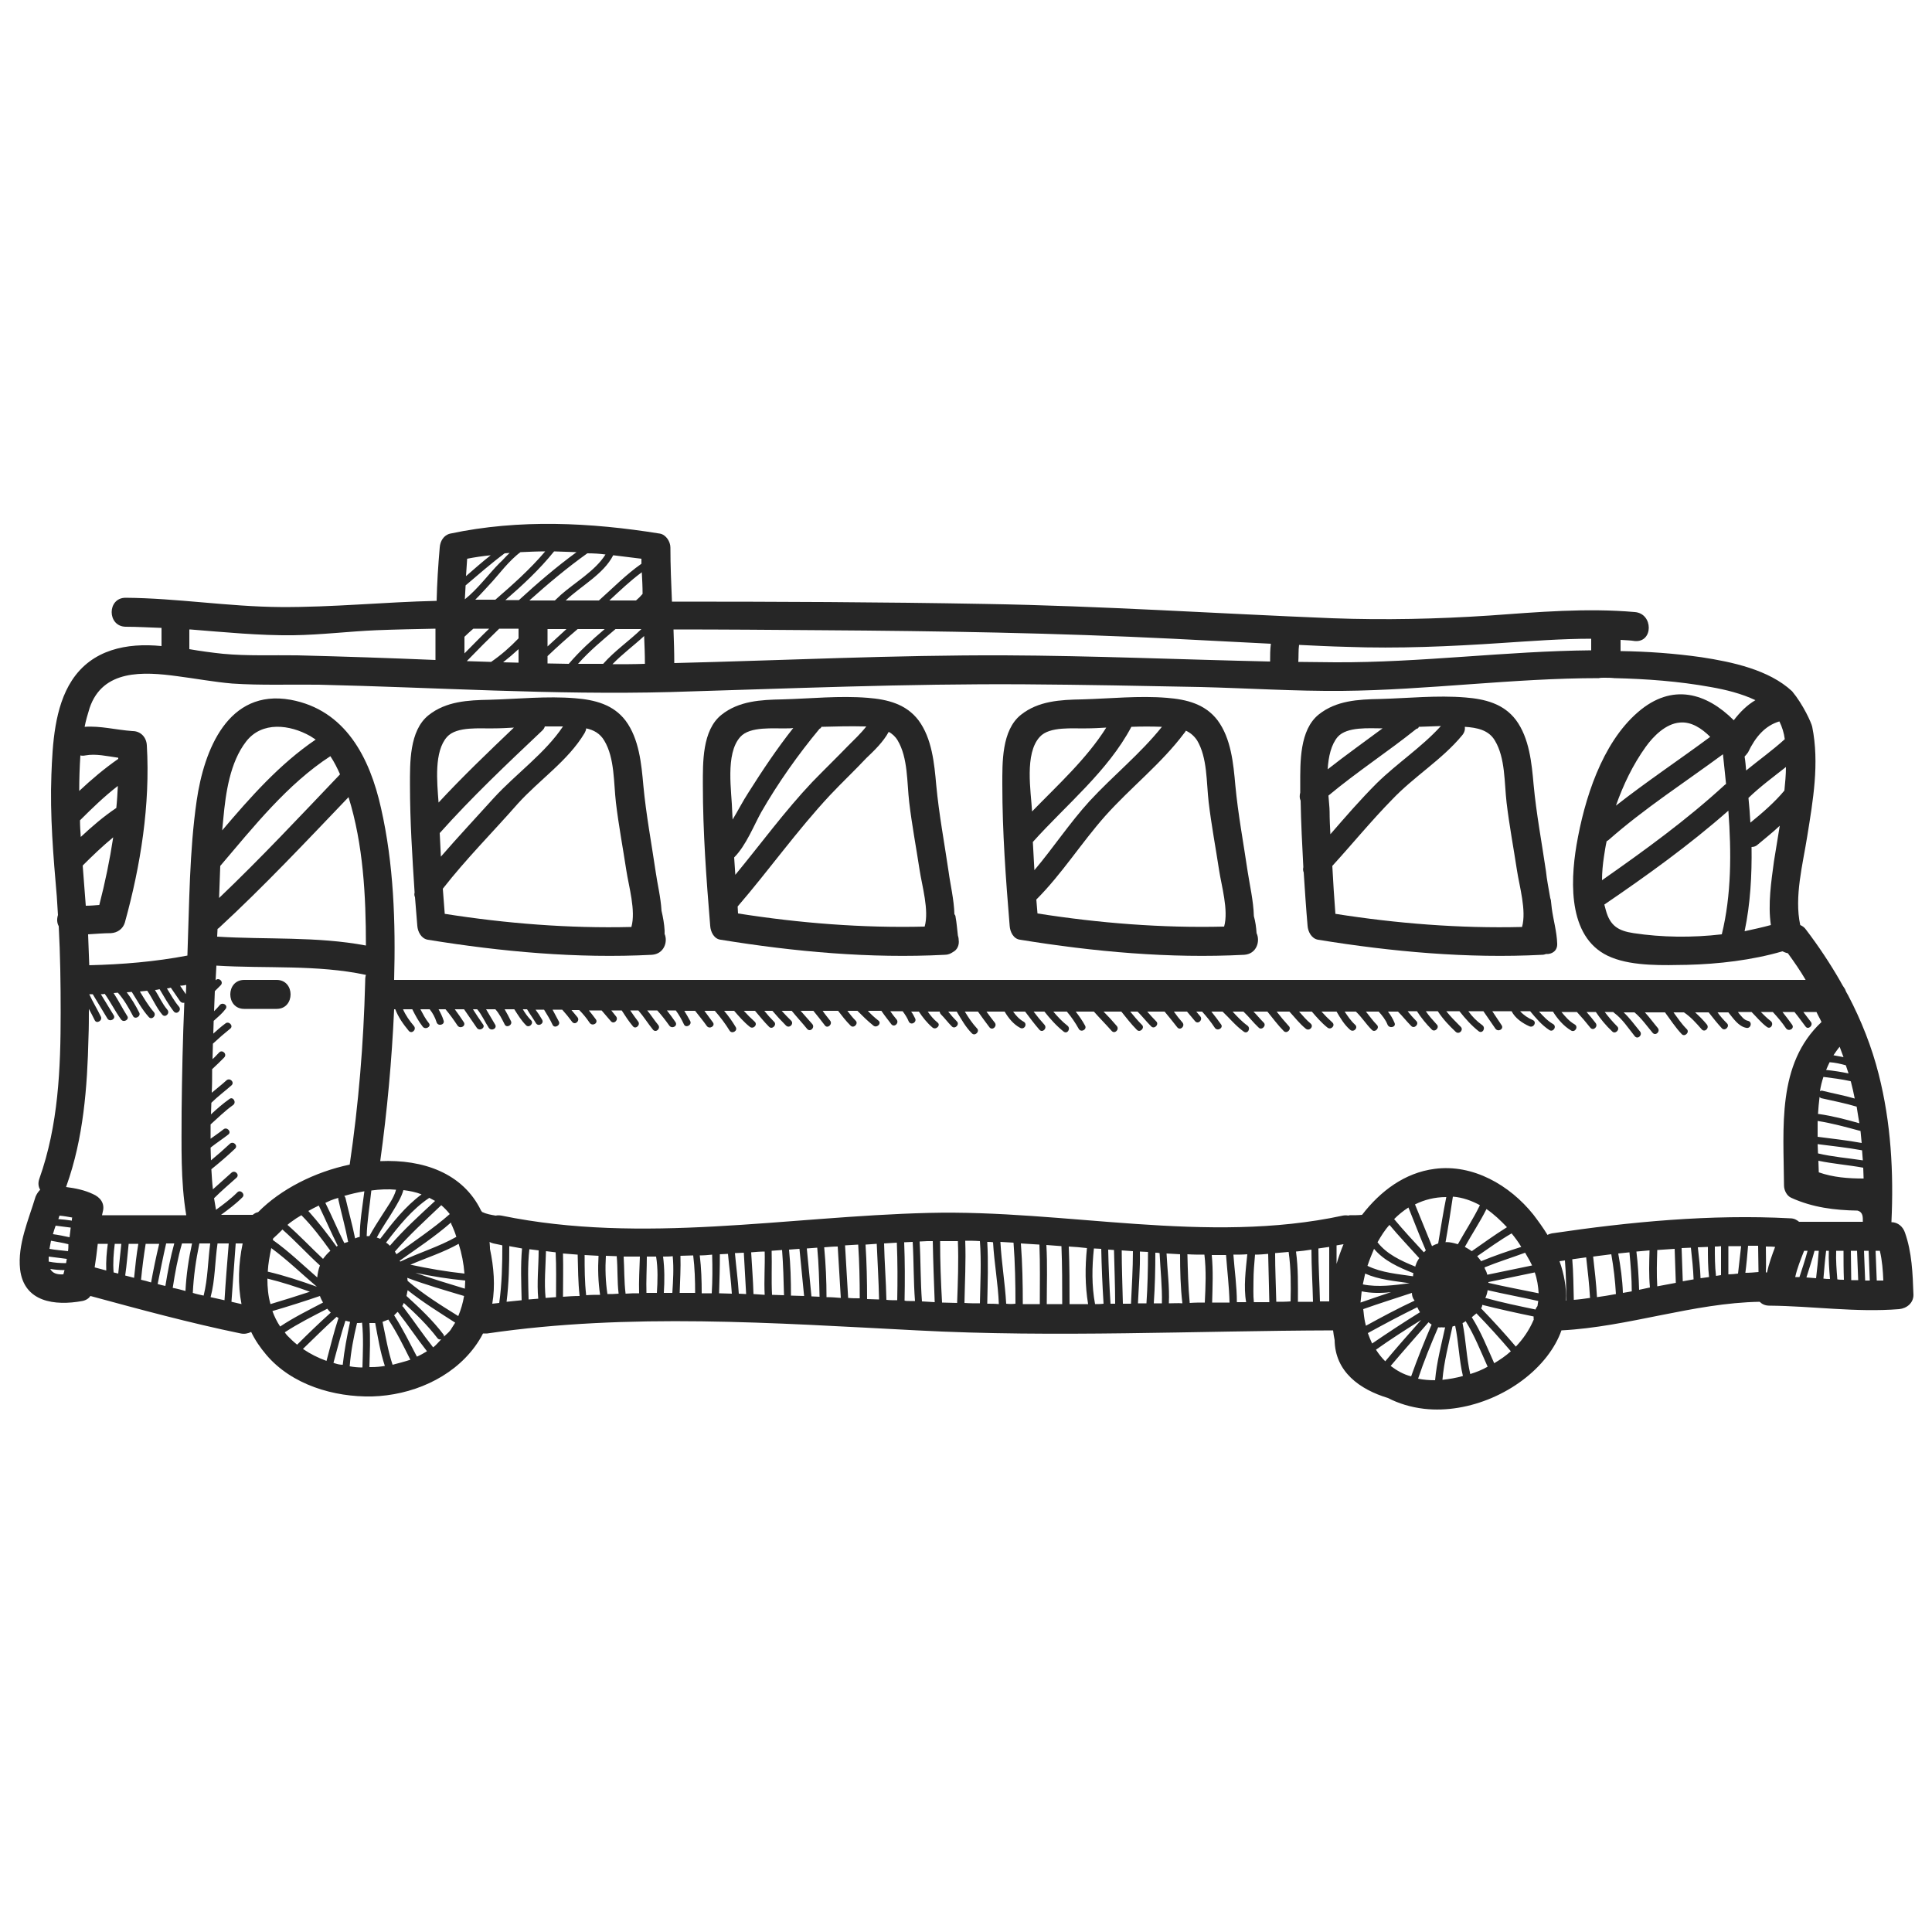
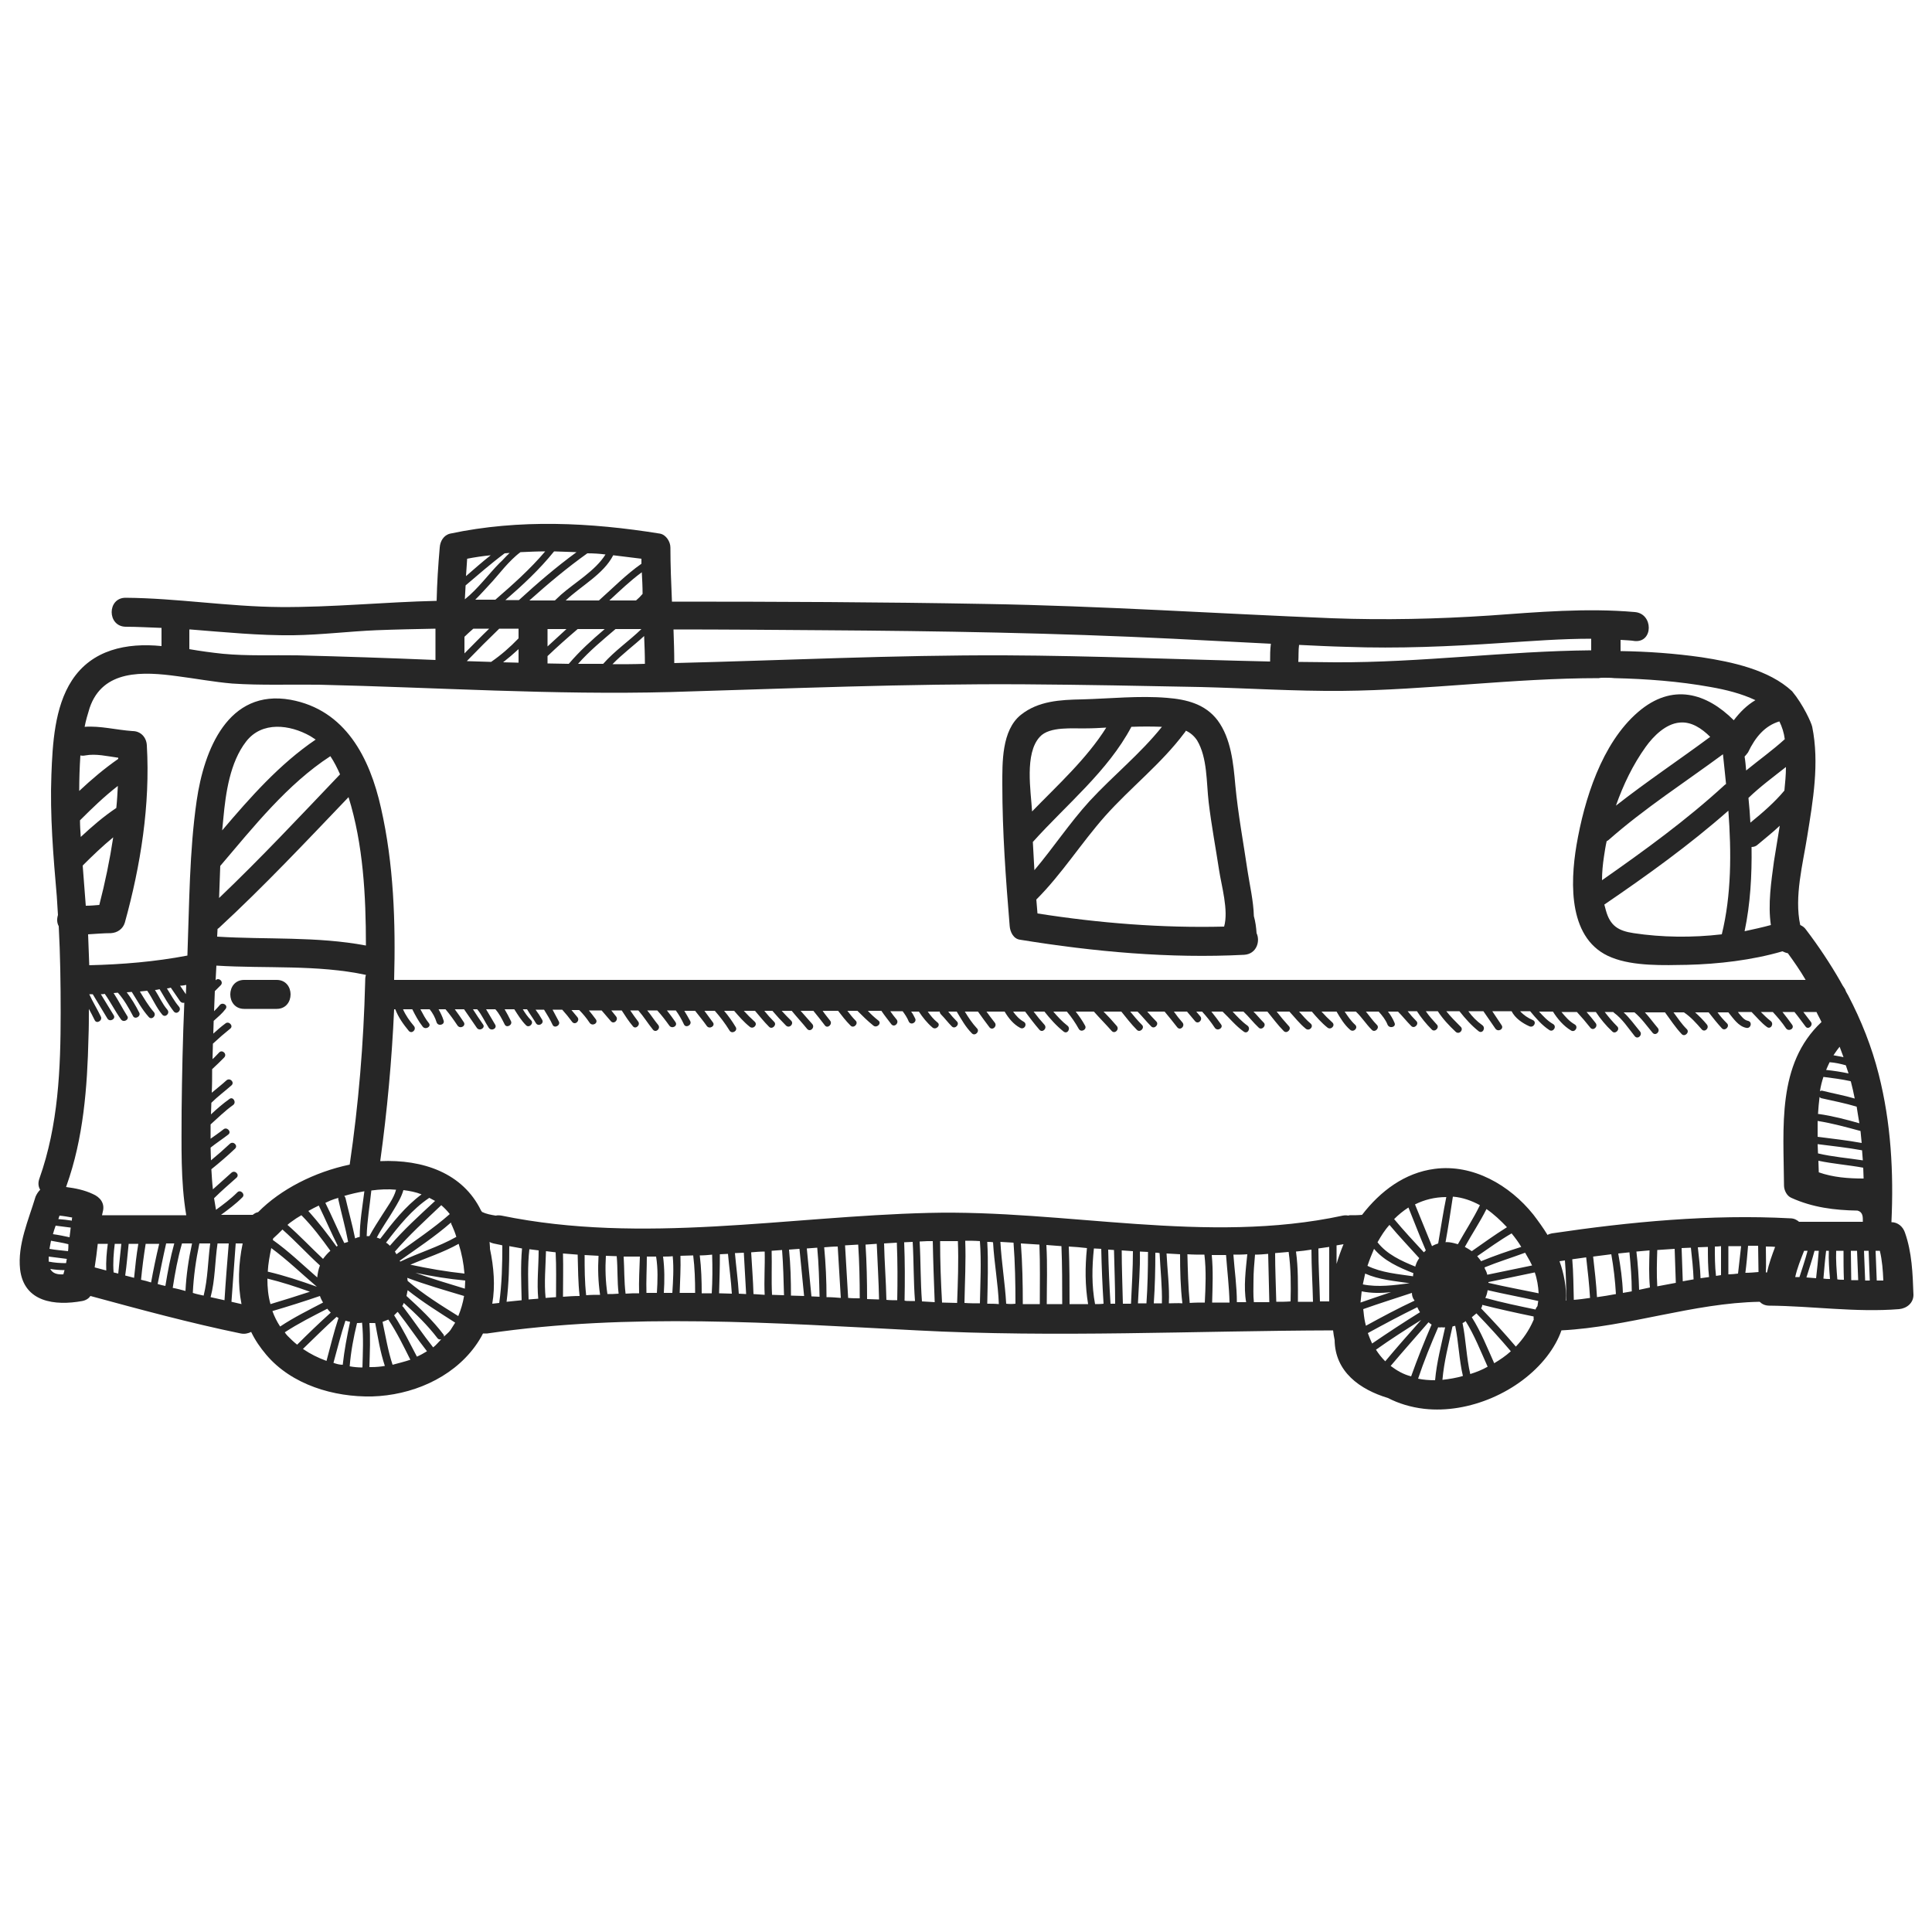
<svg xmlns="http://www.w3.org/2000/svg" version="1.1" id="Livello_1" x="0px" y="0px" viewBox="0 0 50 50" style="enable-background:new 0 0 50 50;" xml:space="preserve">
  <style type="text/css">
	.st0{fill:#262626;}
</style>
  <g>
    <path class="st0" d="M6.32,26.11h0.84c0.48,0,0.48-0.75,0-0.75H6.32C5.84,25.36,5.84,26.11,6.32,26.11z" />
    <path class="st0" d="M49.3,31.9c-0.05-0.15-0.18-0.27-0.35-0.27c0.06-1.29-0.01-2.57-0.33-3.83c-0.18-0.71-0.45-1.39-0.79-2.04   c-0.03-0.05-0.06-0.1-0.08-0.16c-0.04-0.06-0.08-0.12-0.11-0.18c0-0.01-0.01-0.01-0.01-0.02c-0.27-0.47-0.57-0.92-0.89-1.34   c-0.04-0.06-0.1-0.1-0.15-0.12c-0.16-0.73,0.07-1.59,0.18-2.29c0.15-0.93,0.32-1.9,0.13-2.84c-0.02-0.1-0.23-0.57-0.52-0.92   c-0.6-0.56-1.56-0.76-2.34-0.88c-0.7-0.1-1.4-0.15-2.1-0.16v-0.29c0.12,0.01,0.25,0.01,0.37,0.03c0.48,0.04,0.48-0.71,0-0.75   c-1.25-0.11-2.51,0-3.76,0.09c-1.36,0.09-2.71,0.12-4.07,0.07c-2.99-0.12-5.98-0.32-8.98-0.37c-2.7-0.05-5.41-0.06-8.11-0.06   c-0.02-0.47-0.04-0.94-0.04-1.4c0-0.15-0.11-0.33-0.27-0.36c-1.8-0.29-3.64-0.38-5.43,0c-0.17,0.04-0.26,0.2-0.27,0.36   c-0.04,0.46-0.07,0.92-0.08,1.38c-1.35,0.03-2.7,0.17-4.05,0.16c-1.34-0.01-2.67-0.23-4-0.24c-0.48,0-0.48,0.74,0,0.75   c0.31,0,0.62,0.02,0.93,0.03v0.47c-0.9-0.09-1.8,0.09-2.32,0.89c-0.45,0.69-0.5,1.65-0.53,2.44c-0.04,1.05,0.05,2.11,0.14,3.15   c0.01,0.16,0.02,0.32,0.03,0.48c-0.03,0.1-0.03,0.2,0.02,0.29c0.04,0.75,0.05,1.49,0.05,2.24c0,1.45-0.06,2.91-0.55,4.29   c-0.04,0.11-0.03,0.21,0.02,0.29c-0.05,0.05-0.09,0.11-0.12,0.18c-0.18,0.6-0.47,1.24-0.4,1.88c0.1,0.85,0.9,0.95,1.61,0.82   c0.1-0.02,0.17-0.07,0.21-0.13c1.29,0.35,2.58,0.7,3.89,0.97c0.1,0.02,0.19,0,0.27-0.04c0.1,0.21,0.23,0.4,0.39,0.59   c0.66,0.78,1.75,1.1,2.74,1.08c1.01-0.03,2.05-0.46,2.66-1.29c0.08-0.11,0.15-0.22,0.21-0.34c0.03,0,0.07,0,0.11,0   c3.68-0.54,7.42-0.27,11.12-0.08c3.59,0.19,7.18,0.01,10.77,0c0.01,0.08,0.02,0.16,0.04,0.25c0.01,0.82,0.65,1.28,1.38,1.5   c0.27,0.14,0.59,0.24,0.94,0.28c1.16,0.13,2.46-0.44,3.17-1.35c0.17-0.22,0.3-0.45,0.38-0.68c1.73-0.09,3.41-0.71,5.13-0.74   c0.06,0.06,0.14,0.1,0.25,0.1c1.12,0.01,2.24,0.18,3.36,0.09c0.2-0.02,0.37-0.16,0.37-0.37C49.5,32.95,49.48,32.41,49.3,31.9z    M48.21,30.03c-0.39-0.06-0.78-0.09-1.16-0.18c0-0.08-0.01-0.16-0.01-0.24c0.39,0.05,0.77,0.09,1.15,0.16   C48.2,29.86,48.2,29.95,48.21,30.03z M48.18,29.58c-0.38-0.07-0.76-0.11-1.14-0.16c0-0.14,0-0.28,0-0.41   c0.38,0.06,0.74,0.16,1.11,0.26C48.16,29.38,48.17,29.48,48.18,29.58z M48.12,29.07c-0.35-0.1-0.7-0.19-1.05-0.24   c-0.01,0-0.01,0-0.02,0c0.01-0.15,0.02-0.29,0.04-0.44c0.01,0.01,0.02,0.02,0.04,0.03c0.31,0.07,0.62,0.13,0.92,0.22   C48.07,28.79,48.1,28.93,48.12,29.07z M47.9,27.99c0.04,0.15,0.07,0.29,0.1,0.44c-0.27-0.08-0.55-0.13-0.83-0.2   c-0.03-0.01-0.05,0-0.07,0.01c0.02-0.13,0.05-0.25,0.09-0.37c0.24,0.03,0.47,0.06,0.7,0.11C47.9,27.99,47.9,27.99,47.9,27.99z    M47.61,27.09c0.03,0.09,0.07,0.18,0.1,0.27c-0.08-0.02-0.17-0.03-0.26-0.05C47.5,27.24,47.55,27.16,47.61,27.09z M47.77,27.57   c0.02,0.07,0.05,0.14,0.07,0.21c-0.19-0.04-0.39-0.07-0.58-0.09c0.03-0.07,0.06-0.14,0.09-0.2C47.49,27.5,47.63,27.53,47.77,27.57z    M45.83,23.94c-0.22,0.06-0.45,0.11-0.68,0.16c0.15-0.71,0.19-1.45,0.18-2.18c0.06,0,0.12-0.02,0.17-0.07   c0.19-0.16,0.38-0.31,0.56-0.48c-0.05,0.31-0.1,0.62-0.15,0.92C45.84,22.81,45.75,23.4,45.83,23.94z M45.3,21.29   c-0.01-0.21-0.03-0.43-0.05-0.64c0.3-0.29,0.64-0.54,0.97-0.8c0,0.2-0.02,0.41-0.04,0.61C45.93,20.76,45.62,21.03,45.3,21.29z    M46.05,18.67c0.07,0.14,0.12,0.3,0.14,0.46c-0.32,0.29-0.67,0.54-1,0.81c-0.01-0.12-0.02-0.24-0.04-0.36   c0.03-0.03,0.06-0.07,0.09-0.11C45.43,19.07,45.68,18.78,46.05,18.67z M33.62,16.69c0.41,0.02,0.81,0.04,1.22,0.05   c1.35,0.05,2.68-0.01,4.03-0.1c0.77-0.05,1.54-0.11,2.31-0.11v0.3c-2.2,0.02-4.41,0.32-6.62,0.31c-0.32,0-0.64-0.01-0.96-0.01   C33.61,17,33.6,16.82,33.62,16.69z M21.27,16.31c3.03,0.02,6.05,0.07,9.08,0.22c0.85,0.04,1.69,0.09,2.54,0.13   c-0.02,0.15-0.02,0.3-0.02,0.46c-2.29-0.05-4.58-0.15-6.87-0.16c-2.85-0.01-5.7,0.13-8.55,0.2c0-0.29-0.01-0.58-0.02-0.87   C18.7,16.29,19.99,16.3,21.27,16.31z M16.69,17.18c-0.28,0.01-0.56,0.01-0.84,0.01c0.25-0.26,0.55-0.48,0.82-0.73   C16.68,16.7,16.69,16.94,16.69,17.18z M14.95,16.28c0.23,0,0.47,0,0.7,0c-0.33,0.28-0.65,0.57-0.93,0.9   c-0.18,0-0.36-0.01-0.55-0.01v-0.19C14.42,16.74,14.68,16.51,14.95,16.28z M14.17,16.73v-0.45c0.17,0,0.33,0,0.49,0   C14.5,16.43,14.33,16.58,14.17,16.73z M15.93,16.28c0.22,0,0.44,0,0.67,0c-0.32,0.31-0.69,0.56-0.99,0.9c-0.22,0-0.43,0-0.65,0   C15.25,16.85,15.59,16.57,15.93,16.28z M16.63,15.37c-0.05,0.06-0.11,0.12-0.17,0.17c-0.05,0-0.11,0-0.16,0c-0.18,0-0.36,0-0.53,0   c0.27-0.25,0.54-0.51,0.84-0.73C16.62,15,16.63,15.19,16.63,15.37z M16.6,14.46c0,0.04,0,0.09,0,0.13c-0.4,0.28-0.74,0.63-1.1,0.95   c0,0,0,0,0,0c-0.29,0-0.57,0-0.86,0c0.4-0.38,0.98-0.68,1.23-1.17C16.12,14.4,16.36,14.43,16.6,14.46z M15.67,14.35   c-0.26,0.42-0.8,0.73-1.15,1.04c-0.05,0.05-0.11,0.1-0.16,0.15c-0.22,0-0.44,0-0.66,0c0.48-0.43,0.98-0.85,1.5-1.22   C15.37,14.32,15.52,14.33,15.67,14.35z M14.92,14.29c-0.52,0.38-1.01,0.8-1.49,1.24c-0.12,0-0.23,0-0.35,0   c0.45-0.39,0.88-0.79,1.26-1.26C14.54,14.28,14.73,14.28,14.92,14.29z M12.71,17.13c-0.21-0.01-0.42-0.01-0.63-0.02   c0,0,0.01,0,0.01-0.01c0.27-0.28,0.55-0.56,0.83-0.83c0.17,0,0.33,0,0.5,0v0.25C13.2,16.75,12.97,16.95,12.71,17.13z M13.42,16.8   v0.35c-0.13,0-0.27-0.01-0.4-0.01C13.16,17.03,13.29,16.92,13.42,16.8z M13.47,14.29c0.21-0.01,0.43-0.02,0.64-0.02   c-0.39,0.46-0.84,0.86-1.29,1.25c-0.17,0-0.35,0-0.52,0c0.16-0.16,0.31-0.33,0.45-0.48C12.88,14.9,13.18,14.5,13.47,14.29z    M12.09,14.46c0.2-0.04,0.41-0.07,0.61-0.09c-0.22,0.17-0.43,0.36-0.64,0.54C12.07,14.75,12.08,14.6,12.09,14.46z M12.05,15.15   c0.33-0.28,0.66-0.57,1.01-0.83c0.04,0,0.09-0.01,0.13-0.01c-0.1,0.09-0.18,0.19-0.26,0.26c-0.28,0.28-0.56,0.67-0.9,0.94   C12.04,15.39,12.04,15.27,12.05,15.15z M12.02,16.48c0.07-0.07,0.15-0.14,0.23-0.21c0.14,0,0.27,0,0.41,0   c-0.22,0.21-0.43,0.43-0.64,0.64C12.02,16.77,12.02,16.63,12.02,16.48z M4.92,16.29c0.89,0.07,1.78,0.16,2.67,0.15   c0.72-0.01,1.44-0.1,2.15-0.13c0.51-0.02,1.02-0.03,1.53-0.04c0,0.26,0,0.51,0,0.77c0,0.01,0,0.03,0,0.04   c-1.19-0.05-2.38-0.09-3.58-0.12c-0.64-0.01-1.28,0.02-1.92-0.04c-0.29-0.03-0.58-0.07-0.87-0.12V16.29z M2.32,18.32   c0.34-1,1.39-0.94,2.27-0.82c0.47,0.06,0.95,0.15,1.42,0.19c0.74,0.05,1.5,0.02,2.24,0.03c3.04,0.07,6.07,0.27,9.1,0.19   c3.06-0.09,6.11-0.22,9.18-0.2c1.51,0.01,3.03,0.04,4.54,0.07c1.22,0.03,2.44,0.11,3.66,0.1c2.2-0.02,4.43-0.33,6.65-0.33   c0.04-0.01,0.08-0.01,0.13-0.01c0.09,0,0.18,0,0.27,0.01c0.83,0.02,1.66,0.08,2.49,0.23c0.4,0.07,0.8,0.17,1.16,0.34   c-0.22,0.13-0.4,0.31-0.56,0.52c-0.7-0.7-1.59-0.98-2.48-0.21c-0.94,0.81-1.39,2.27-1.59,3.44c-0.17,1.01-0.21,2.47,0.91,2.91   c0.57,0.23,1.36,0.2,1.95,0.19c0.81-0.02,1.68-0.12,2.47-0.35c0.04,0.02,0.09,0.04,0.14,0.05c0.16,0.22,0.32,0.45,0.46,0.69H10.2   c0.04-1.49-0.01-3-0.34-4.45c-0.29-1.3-0.92-2.54-2.34-2.8c-1.62-0.29-2.24,1.3-2.43,2.61C4.9,22.03,4.9,23.4,4.85,24.73   c-0.84,0.16-1.69,0.23-2.54,0.25c-0.01-0.27-0.02-0.54-0.03-0.8c0.19-0.01,0.39-0.03,0.59-0.03c0.17-0.01,0.31-0.11,0.36-0.27   c0.41-1.48,0.66-3.05,0.57-4.59c-0.01-0.21-0.16-0.37-0.37-0.37C3,18.89,2.6,18.78,2.19,18.81C2.22,18.65,2.27,18.48,2.32,18.32z    M44.59,19.52c0.03,0.25,0.05,0.51,0.08,0.77c-0.01,0.01-0.02,0.01-0.03,0.02c-0.99,0.91-2.08,1.7-3.18,2.47   c0-0.21,0.02-0.41,0.05-0.61c0.02-0.13,0.04-0.27,0.07-0.4c0.02-0.01,0.04-0.02,0.06-0.04C42.56,20.92,43.6,20.25,44.59,19.52z    M41.82,20.85c0.19-0.54,0.44-1.06,0.77-1.52c0.2-0.28,0.52-0.6,0.88-0.63c0.3-0.03,0.57,0.15,0.79,0.37   C43.45,19.67,42.61,20.23,41.82,20.85z M44.73,20.98c0.08,1.08,0.08,2.18-0.17,3.2c-0.77,0.09-1.55,0.08-2.28-0.03   c-0.4-0.06-0.61-0.19-0.72-0.59c-0.01-0.05-0.03-0.1-0.04-0.15C42.62,22.66,43.72,21.87,44.73,20.98z M8.55,19.57   c0.1,0.15,0.18,0.31,0.25,0.47c-1.03,1.08-2.05,2.17-3.13,3.2c0.01-0.28,0.02-0.55,0.03-0.83C6.56,21.4,7.44,20.29,8.55,19.57z    M5.75,21.49c0.01-0.1,0.02-0.2,0.03-0.31c0.06-0.65,0.17-1.45,0.59-1.99c0.41-0.53,1.13-0.44,1.66-0.14   c0.05,0.03,0.09,0.06,0.14,0.09C7.24,19.77,6.48,20.63,5.75,21.49z M4.82,25.49c0,0.08-0.01,0.16-0.01,0.24   c-0.05-0.07-0.1-0.15-0.15-0.22C4.71,25.51,4.76,25.5,4.82,25.49z M2.93,21.67c-0.09,0.59-0.21,1.17-0.36,1.75   c-0.12,0.01-0.23,0.02-0.35,0.02c-0.03-0.35-0.05-0.69-0.08-1.04C2.39,22.15,2.65,21.9,2.93,21.67z M2.09,21.66   c-0.01-0.14-0.02-0.29-0.02-0.43c0.31-0.31,0.63-0.62,0.98-0.89c-0.01,0.19-0.02,0.38-0.04,0.57C2.68,21.13,2.38,21.39,2.09,21.66z    M2.08,19.55c0.04,0.01,0.08,0.01,0.13,0c0.27-0.05,0.56,0.02,0.85,0.06c0,0.01,0,0.02,0,0.03c-0.36,0.25-0.69,0.53-1.01,0.83   C2.05,20.17,2.06,19.86,2.08,19.55z M1.64,32.98c-0.17,0.01-0.28-0.03-0.34-0.14c0.12,0.02,0.24,0.03,0.37,0.03   C1.66,32.91,1.65,32.95,1.64,32.98z M1.71,32.69c-0.15,0-0.3-0.01-0.45-0.04c0-0.04,0-0.09,0-0.13c0.16,0.02,0.31,0.04,0.47,0.06   C1.72,32.61,1.72,32.65,1.71,32.69z M1.76,32.38c-0.16-0.02-0.32-0.03-0.48-0.06c0.01-0.07,0.03-0.14,0.04-0.21   c0.15,0.03,0.3,0.05,0.45,0.09C1.77,32.26,1.77,32.32,1.76,32.38z M1.8,32.02c-0.14-0.03-0.28-0.06-0.43-0.08   c0.02-0.07,0.04-0.14,0.07-0.22c0.13,0.02,0.26,0.03,0.39,0.05C1.82,31.85,1.81,31.94,1.8,32.02z M1.86,31.59   c-0.12-0.02-0.23-0.03-0.35-0.04c0.01-0.03,0.02-0.06,0.03-0.09c0.11,0.01,0.22,0.03,0.33,0.05C1.86,31.53,1.86,31.56,1.86,31.59z    M1.71,30.72c0-0.01,0.01-0.02,0.01-0.03c0.44-1.23,0.54-2.55,0.57-3.85c0.01-0.24,0.01-0.49,0.01-0.73   c0.05,0.09,0.1,0.19,0.15,0.29c0.05,0.11,0.21,0.01,0.16-0.09c-0.09-0.19-0.21-0.38-0.3-0.58c0.03,0,0.06,0,0.09,0   c0.13,0.21,0.25,0.42,0.38,0.63c0.06,0.1,0.23,0.01,0.16-0.09c-0.11-0.18-0.22-0.36-0.33-0.54c0.03,0,0.07,0,0.1-0.01   c0.15,0.21,0.27,0.45,0.42,0.66c0.07,0.1,0.23,0,0.16-0.09C3.17,26.1,3.07,25.9,2.94,25.7c0.04,0,0.07-0.01,0.11-0.01   c0.16,0.18,0.28,0.39,0.39,0.6c0.05,0.11,0.22,0.01,0.16-0.09c-0.09-0.18-0.2-0.36-0.32-0.52c0.04,0,0.09-0.01,0.13-0.01   c0.14,0.22,0.26,0.45,0.44,0.65c0.08,0.09,0.21-0.04,0.13-0.13c-0.14-0.16-0.25-0.35-0.36-0.53c0.06-0.01,0.13-0.01,0.19-0.02   c0.14,0.2,0.23,0.43,0.39,0.62c0.08,0.09,0.21-0.04,0.13-0.13c-0.13-0.15-0.21-0.34-0.32-0.51c0.04,0,0.08-0.01,0.12-0.02   c0.12,0.2,0.23,0.4,0.37,0.58c0.08,0.09,0.21-0.04,0.13-0.13c-0.12-0.14-0.21-0.31-0.31-0.47c0.03,0,0.07-0.01,0.1-0.02   c0.08,0.12,0.16,0.23,0.24,0.35c0.03,0.04,0.07,0.05,0.11,0.04c-0.04,0.93-0.06,1.87-0.07,2.8c0,0.89-0.03,1.81,0.12,2.7H2.64   c0.01-0.03,0.01-0.06,0.02-0.09c0.06-0.22-0.07-0.38-0.26-0.46C2.19,30.8,1.95,30.75,1.71,30.72z M2.75,32.88   c-0.1-0.03-0.2-0.05-0.3-0.08c0.03-0.2,0.06-0.41,0.08-0.61h0.26C2.76,32.41,2.74,32.64,2.75,32.88z M3.06,32.96   c-0.04-0.01-0.08-0.02-0.12-0.03c-0.02-0.25,0-0.5,0.03-0.74h0.17C3.11,32.44,3.09,32.7,3.06,32.96z M3.47,33.07   c-0.08-0.02-0.16-0.04-0.23-0.06c0.04-0.27,0.06-0.55,0.09-0.82h0.25C3.53,32.48,3.5,32.77,3.47,33.07z M3.65,33.12   c0.03-0.31,0.07-0.62,0.12-0.93h0.35c-0.08,0.33-0.15,0.67-0.21,1C3.82,33.16,3.74,33.14,3.65,33.12z M4.08,33.23   c0.07-0.35,0.14-0.7,0.22-1.05h0.21c-0.1,0.36-0.17,0.73-0.23,1.1C4.22,33.27,4.15,33.25,4.08,33.23z M4.8,33.41   c-0.11-0.03-0.22-0.06-0.33-0.08c0.06-0.39,0.13-0.77,0.24-1.15h0.26C4.88,32.59,4.82,33,4.8,33.41z M5.27,33.53   c-0.09-0.02-0.19-0.04-0.28-0.07c0.02-0.43,0.08-0.85,0.17-1.28h0.28C5.38,32.63,5.38,33.09,5.27,33.53z M5.81,33.65   c-0.12-0.03-0.24-0.05-0.36-0.08c0.12-0.45,0.11-0.92,0.18-1.39h0.29C5.88,32.67,5.84,33.16,5.81,33.65z M6.25,33.75   c-0.09-0.02-0.17-0.04-0.26-0.06c0.04-0.5,0.07-1.01,0.11-1.51h0.18C6.17,32.71,6.15,33.24,6.25,33.75z M6.92,33.09   c0.37,0.09,0.74,0.21,1.1,0.34C7.68,33.54,7.34,33.65,7,33.75C6.94,33.54,6.92,33.32,6.92,33.09z M9.01,32.14   C9.01,32.14,9.01,32.14,9.01,32.14c-0.04,0.01-0.07,0.02-0.1,0.03c-0.17-0.34-0.32-0.7-0.49-1.04c0.04-0.02,0.09-0.04,0.13-0.06   c0.07-0.03,0.14-0.05,0.21-0.07c-0.01,0.02-0.01,0.03,0,0.06C8.84,31.42,8.94,31.77,9.01,32.14z M8.74,32.24   c-0.01,0.01-0.02,0.01-0.03,0.02c-0.23-0.32-0.47-0.63-0.73-0.92c0.09-0.05,0.18-0.1,0.27-0.14C8.42,31.55,8.57,31.9,8.74,32.24z    M8.55,32.37c-0.07,0.06-0.13,0.13-0.19,0.21c-0.31-0.29-0.6-0.6-0.92-0.88c0.03-0.03,0.07-0.06,0.1-0.08   c0.08-0.06,0.17-0.12,0.26-0.17c0,0,0,0,0,0C8.08,31.73,8.32,32.05,8.55,32.37z M8.28,32.75c-0.04,0.1-0.06,0.21-0.07,0.31   c-0.38-0.33-0.74-0.68-1.15-0.97c0-0.01,0.01-0.03,0.01-0.04c0.08-0.07,0.16-0.15,0.24-0.23C7.65,32.12,7.95,32.45,8.28,32.75z    M8.2,33.3c-0.42-0.15-0.84-0.29-1.27-0.39c0.01-0.21,0.05-0.41,0.09-0.61C7.43,32.6,7.8,32.96,8.2,33.3z M7.05,33.93   c0.41-0.12,0.82-0.25,1.23-0.39c0.02,0.06,0.05,0.12,0.08,0.17c-0.38,0.2-0.75,0.38-1.11,0.62C7.17,34.21,7.1,34.07,7.05,33.93z    M7.44,34.57c-0.03-0.03-0.05-0.06-0.07-0.09c0.35-0.23,0.73-0.42,1.1-0.61c0.03,0.04,0.06,0.07,0.09,0.1   c-0.3,0.27-0.59,0.55-0.87,0.83C7.6,34.73,7.52,34.65,7.44,34.57z M7.84,34.91c0.29-0.28,0.57-0.56,0.87-0.83   c0.02,0.01,0.03,0.02,0.05,0.03c-0.12,0.36-0.21,0.74-0.31,1.11C8.23,35.14,8.03,35.04,7.84,34.91z M8.63,35.27   c0.1-0.36,0.19-0.73,0.31-1.09c0.04,0.01,0.08,0.02,0.12,0.03c-0.08,0.37-0.15,0.74-0.19,1.11C8.79,35.32,8.71,35.3,8.63,35.27z    M9.38,35.39c-0.11,0-0.22-0.01-0.33-0.03c0.03-0.38,0.1-0.75,0.19-1.12c0.04,0,0.09,0,0.13-0.01C9.41,34.62,9.39,35,9.38,35.39z    M9.31,32.01c-0.04,0.01-0.08,0.02-0.12,0.04c-0.07-0.35-0.17-0.7-0.25-1.05c-0.01-0.02-0.02-0.04-0.03-0.05   c0.17-0.05,0.34-0.09,0.52-0.12C9.38,31.23,9.31,31.62,9.31,32.01z M9.45,25.43c-0.04,1.57-0.17,3.15-0.4,4.71   c-0.91,0.19-1.79,0.64-2.37,1.23c-0.05,0.01-0.09,0.03-0.14,0.07H5.72c0.19-0.14,0.38-0.28,0.55-0.45   c0.09-0.08-0.05-0.22-0.13-0.13c-0.17,0.17-0.36,0.31-0.55,0.45c-0.02-0.1-0.03-0.2-0.05-0.3c0.19-0.19,0.39-0.36,0.58-0.53   c0.09-0.08-0.04-0.21-0.13-0.13c-0.16,0.14-0.32,0.29-0.48,0.43c-0.02-0.17-0.03-0.35-0.04-0.52c0.21-0.17,0.41-0.34,0.61-0.53   c0.09-0.08-0.04-0.21-0.13-0.13c-0.16,0.15-0.32,0.29-0.49,0.43c0-0.11-0.01-0.22-0.01-0.33c0.15-0.12,0.32-0.23,0.46-0.34   c0.09-0.07-0.04-0.21-0.13-0.13c-0.1,0.08-0.22,0.16-0.33,0.24c0-0.12,0-0.24,0-0.37c0.19-0.17,0.37-0.35,0.58-0.5   c0.1-0.07,0-0.23-0.09-0.16c-0.17,0.12-0.33,0.26-0.48,0.4c0-0.1,0.01-0.2,0.01-0.3c0.16-0.16,0.35-0.3,0.52-0.45   c0.09-0.08-0.04-0.21-0.13-0.13c-0.12,0.11-0.25,0.21-0.38,0.32c0.01-0.2,0.01-0.39,0.01-0.58c0-0.01,0-0.02,0-0.03   c0.11-0.1,0.21-0.2,0.31-0.3c0.09-0.09-0.05-0.22-0.13-0.13c-0.06,0.06-0.11,0.12-0.17,0.17c0-0.13,0.01-0.27,0.01-0.4   c0.15-0.14,0.3-0.27,0.45-0.39c0.09-0.07-0.04-0.21-0.13-0.13c-0.11,0.08-0.21,0.17-0.31,0.26c0-0.11,0.01-0.22,0.01-0.33   c0.11-0.1,0.22-0.19,0.31-0.31c0.07-0.1-0.09-0.19-0.16-0.09c-0.04,0.05-0.09,0.1-0.14,0.15c0.01-0.17,0.01-0.35,0.02-0.52   l0.15-0.15c0.09-0.09-0.05-0.22-0.13-0.13l0,0c0.01-0.13,0.01-0.25,0.02-0.38c1.28,0.08,2.61-0.03,3.87,0.24   C9.45,25.29,9.45,25.36,9.45,25.43z M5.62,24.24c0-0.07,0.01-0.13,0.01-0.2c0.01-0.01,0.02-0.01,0.03-0.02   c1.17-1.08,2.26-2.24,3.36-3.39c0.38,1.22,0.45,2.55,0.45,3.84C8.2,24.23,6.9,24.32,5.62,24.24z M9.61,30.81   c0.22-0.03,0.43-0.04,0.64-0.02c-0.06,0.23-0.24,0.46-0.35,0.64c-0.12,0.19-0.24,0.37-0.34,0.56c-0.02,0-0.05,0-0.07,0   C9.5,31.59,9.57,31.2,9.61,30.81z M10.36,32.65c-0.01-0.01-0.01-0.02-0.02-0.02c0.45-0.32,0.92-0.63,1.33-0.99   c0.01,0.03,0.01,0.05,0.03,0.08c0.04,0.09,0.08,0.19,0.11,0.29C11.35,32.27,10.84,32.42,10.36,32.65z M11.87,32.19   c0.08,0.25,0.13,0.51,0.15,0.77c-0.47-0.05-0.93-0.13-1.4-0.23C11.04,32.55,11.48,32.41,11.87,32.19z M10.26,32.46   c-0.01-0.02-0.03-0.05-0.04-0.07c0.37-0.43,0.79-0.81,1.2-1.2c0.08,0.07,0.15,0.14,0.22,0.23C11.21,31.8,10.72,32.12,10.26,32.46z    M10.09,32.24c-0.03-0.03-0.06-0.06-0.1-0.08c0.33-0.43,0.67-0.86,1.12-1.16c0.05,0.03,0.1,0.05,0.15,0.08   C10.86,31.45,10.45,31.82,10.09,32.24z M9.84,32.06c-0.03-0.01-0.05-0.02-0.08-0.03c0,0,0,0-0.01,0c0.13-0.25,0.3-0.48,0.44-0.72   c0.09-0.15,0.2-0.33,0.25-0.51c0.16,0.02,0.32,0.05,0.47,0.11C10.49,31.22,10.16,31.64,9.84,32.06z M9.61,35.38   c-0.02,0-0.03,0-0.05,0c0.01-0.38,0.03-0.76,0-1.14c0.05,0,0.1,0,0.15,0c0.07,0.37,0.13,0.75,0.25,1.11   C9.85,35.37,9.73,35.38,9.61,35.38z M10.16,35.32c-0.12-0.36-0.18-0.74-0.26-1.11c0.05-0.02,0.1-0.04,0.15-0.06   c0.22,0.33,0.39,0.68,0.57,1.04C10.47,35.24,10.31,35.28,10.16,35.32z M10.79,35.11c-0.19-0.36-0.37-0.73-0.59-1.07   c0.03-0.03,0.06-0.06,0.09-0.09c0,0,0,0.01,0.01,0.01c0.26,0.33,0.49,0.68,0.75,1.01C10.97,35.02,10.88,35.07,10.79,35.11z    M10.44,33.83c-0.01-0.01-0.02-0.02-0.03-0.03c0.02-0.03,0.03-0.05,0.04-0.08c0.31,0.28,0.61,0.57,0.87,0.91   c0.03,0.04,0.07,0.04,0.1,0.03c-0.07,0.07-0.13,0.15-0.21,0.21C10.94,34.53,10.7,34.17,10.44,33.83z M11.66,34.42   c-0.05,0.07-0.11,0.11-0.17,0.17c0-0.02,0-0.04-0.01-0.05c-0.28-0.37-0.62-0.69-0.96-1c0.01-0.05,0.02-0.1,0.03-0.15   c0.39,0.31,0.81,0.57,1.23,0.84C11.74,34.29,11.7,34.36,11.66,34.42z M11.86,34.06c-0.45-0.28-0.9-0.56-1.31-0.91   c0-0.03-0.01-0.06-0.01-0.08c0.48,0.18,0.97,0.32,1.47,0.47C11.98,33.72,11.93,33.89,11.86,34.06z M12.03,33.35   c-0.43-0.13-0.86-0.26-1.28-0.41c0.43,0.09,0.86,0.16,1.29,0.2C12.04,33.21,12.03,33.28,12.03,33.35z M12.92,33.72   c-0.06,0.01-0.12,0.01-0.18,0.02c0.08-0.46,0.04-0.95-0.06-1.42c0-0.01,0-0.03,0-0.04c0-0.05-0.01-0.1-0.01-0.14   c0.03,0.02,0.06,0.03,0.1,0.04c0.08,0.02,0.16,0.03,0.23,0.05C13,32.72,12.99,33.22,12.92,33.72z M13.5,33.65   c-0.13,0.01-0.26,0.03-0.39,0.04c0.06-0.48,0.07-0.96,0.07-1.44c0.11,0.02,0.22,0.04,0.33,0.06C13.47,32.75,13.49,33.2,13.5,33.65z    M13.93,33.61c-0.08,0.01-0.17,0.01-0.25,0.02c-0.01-0.43-0.03-0.87,0.02-1.3c0.08,0.01,0.16,0.02,0.24,0.03   C13.94,32.78,13.89,33.2,13.93,33.61z M14.12,33.59c-0.04-0.4,0-0.8,0.01-1.21c0.08,0.01,0.17,0.02,0.25,0.03   c0.02,0.38,0.01,0.77,0.01,1.16C14.29,33.58,14.2,33.58,14.12,33.59z M14.57,33.56c0-0.38,0.01-0.75,0-1.12   c0.13,0.01,0.25,0.02,0.38,0.03c0.01,0.36,0.01,0.71,0.05,1.07C14.85,33.54,14.71,33.55,14.57,33.56z M15.17,33.52   c-0.04-0.35-0.04-0.69-0.04-1.04c0.12,0.01,0.24,0.01,0.36,0.02c-0.02,0.34-0.01,0.67,0.04,1.01   C15.41,33.51,15.29,33.51,15.17,33.52z M15.72,33.49c-0.05-0.33-0.06-0.66-0.04-0.99c0.09,0,0.18,0.01,0.28,0.01   c0.03,0.32,0.01,0.65,0.05,0.97C15.91,33.49,15.82,33.49,15.72,33.49z M16.54,33.47c-0.12,0-0.23,0-0.35,0.01   c-0.04-0.32-0.03-0.64-0.05-0.96c0.14,0,0.28,0,0.42,0C16.55,32.84,16.53,33.15,16.54,33.47z M17,33.46c-0.09,0-0.18,0-0.27,0   c-0.01-0.31,0.01-0.63,0.01-0.94c0.08,0,0.16,0,0.24,0C17.03,32.83,17.02,33.15,17,33.46z M17.4,33.46c-0.07,0-0.14,0-0.22,0   c0.02-0.32,0.02-0.63-0.02-0.94c0.08,0,0.17,0,0.25-0.01C17.44,32.83,17.42,33.14,17.4,33.46z M17.59,33.46   c0.01-0.32,0.03-0.64,0.02-0.96c0.11,0,0.22-0.01,0.33-0.01c0.04,0.32,0.05,0.65,0.05,0.97C17.85,33.46,17.72,33.46,17.59,33.46z    M18.42,33.47c-0.09,0-0.17,0-0.26,0c0-0.33-0.01-0.65-0.05-0.98c0.11,0,0.22-0.01,0.32-0.02C18.44,32.8,18.44,33.14,18.42,33.47z    M18.61,33.47c0.01-0.34,0.02-0.67,0.02-1.01c0.07,0,0.14-0.01,0.21-0.01c0.03,0.34,0.08,0.69,0.1,1.03   C18.83,33.48,18.72,33.47,18.61,33.47z M19.12,33.48c-0.02-0.35-0.07-0.7-0.1-1.05c0.08,0,0.16-0.01,0.23-0.01   c0.02,0.36,0.04,0.71,0.06,1.07C19.25,33.49,19.18,33.48,19.12,33.48z M19.5,33.49c-0.01-0.36-0.04-0.72-0.06-1.08   c0.12-0.01,0.23-0.02,0.35-0.02c0.01,0.37-0.02,0.75,0,1.12C19.69,33.5,19.6,33.5,19.5,33.49z M19.98,33.51   c-0.02-0.38,0-0.76-0.01-1.14c0.09-0.01,0.18-0.01,0.27-0.02c0.03,0.39,0.04,0.78,0.05,1.17C20.18,33.52,20.08,33.51,19.98,33.51z    M20.47,33.53c0-0.4-0.01-0.79-0.05-1.19c0.09-0.01,0.18-0.01,0.27-0.02c0.04,0.41,0.08,0.81,0.12,1.22   C20.7,33.54,20.58,33.53,20.47,33.53z M21,33.55c-0.04-0.41-0.08-0.83-0.12-1.24c0.09-0.01,0.18-0.01,0.27-0.02   c0.04,0.42,0.05,0.85,0.06,1.27C21.14,33.56,21.07,33.55,21,33.55z M21.39,33.57c0-0.43-0.02-0.86-0.06-1.29   c0.12-0.01,0.23-0.02,0.35-0.02c0.03,0.44,0.05,0.89,0.08,1.33C21.64,33.58,21.52,33.57,21.39,33.57z M21.95,33.59   c-0.03-0.45-0.05-0.9-0.08-1.36c0.11-0.01,0.23-0.01,0.34-0.02c0.03,0.46,0.04,0.93,0.04,1.39C22.15,33.6,22.05,33.6,21.95,33.59z    M22.44,33.62c0-0.47-0.01-0.94-0.04-1.41c0.1-0.01,0.19-0.01,0.29-0.02c0.02,0.48,0.05,0.96,0.06,1.44   C22.65,33.63,22.54,33.62,22.44,33.62z M22.94,33.64c-0.01-0.49-0.05-0.98-0.06-1.46c0.11-0.01,0.22-0.01,0.33-0.02   c0.02,0.5,0.02,1,0.01,1.49C23.13,33.65,23.03,33.65,22.94,33.64z M23.53,33.67c-0.04,0-0.08,0-0.12-0.01   c0.01-0.5,0.01-1.01-0.01-1.51c0.07,0,0.15-0.01,0.22-0.01c0.03,0.51,0.02,1.02,0.06,1.53C23.63,33.67,23.58,33.67,23.53,33.67z    M23.86,33.68c-0.04-0.52-0.03-1.03-0.06-1.55c0.07,0,0.14-0.01,0.2-0.01c0.05,0,0.09,0,0.14,0c0.01,0.53,0.03,1.05,0.05,1.58   C24.09,33.69,23.97,33.69,23.86,33.68z M24.77,33.72c-0.13,0-0.26-0.01-0.39-0.01c-0.03-0.53-0.05-1.06-0.05-1.59   c0.15,0,0.31,0,0.46,0C24.81,32.65,24.79,33.18,24.77,33.72z M25.36,33.73c-0.13,0-0.27,0-0.4-0.01c0.01-0.54,0.04-1.07,0.02-1.61   c0.13,0,0.25,0,0.38,0.01C25.4,32.66,25.37,33.2,25.36,33.73z M25.55,33.74c0.01-0.54,0.03-1.07,0-1.6c0.05,0,0.1,0,0.15,0.01   c0.03,0.54,0.13,1.07,0.15,1.6C25.75,33.74,25.65,33.74,25.55,33.74z M26.04,33.74c-0.03-0.53-0.12-1.06-0.15-1.6   c0.11,0.01,0.23,0.01,0.34,0.02c0.04,0.53,0.05,1.05,0.05,1.58C26.2,33.75,26.12,33.75,26.04,33.74z M26.91,33.75   c-0.15,0-0.3,0-0.44,0c0-0.52-0.01-1.05-0.05-1.57c0.16,0.01,0.32,0.02,0.48,0.03C26.92,32.72,26.91,33.23,26.91,33.75z    M27.09,33.75c0-0.51,0.02-1.02-0.01-1.53c0.13,0.01,0.26,0.02,0.39,0.03c0.02,0.5,0.02,1,0.02,1.5   C27.36,33.75,27.23,33.75,27.09,33.75z M27.68,33.75c0-0.5,0-0.99-0.02-1.49c0.16,0.01,0.31,0.02,0.47,0.04   c-0.05,0.49-0.05,0.97,0.03,1.45C27.99,33.75,27.84,33.75,27.68,33.75z M28.34,33.75c-0.09-0.48-0.08-0.96-0.03-1.44   c0.06,0,0.13,0.01,0.19,0.01c0.01,0.47,0.03,0.95,0.06,1.42C28.49,33.75,28.41,33.75,28.34,33.75z M28.74,33.74   c-0.03-0.47-0.05-0.94-0.06-1.4c0.05,0,0.1,0.01,0.15,0.01c0.01,0.46,0.03,0.93,0.03,1.39C28.83,33.74,28.79,33.74,28.74,33.74z    M29.27,33.74c-0.07,0-0.14,0-0.21,0c-0.01-0.46-0.03-0.92-0.03-1.38c0.1,0.01,0.19,0.01,0.29,0.02   C29.32,32.84,29.29,33.29,29.27,33.74z M29.67,33.73c-0.07,0-0.14,0-0.22,0c0.02-0.45,0.06-0.89,0.05-1.34   c0.07,0,0.14,0.01,0.21,0.01C29.71,32.85,29.7,33.29,29.67,33.73z M29.86,33.73c0.03-0.44,0.04-0.87,0.04-1.31   c0.04,0,0.07,0,0.11,0.01c0.02,0.43,0.07,0.87,0.06,1.3C30,33.73,29.93,33.73,29.86,33.73z M30.25,33.73   c0.02-0.43-0.04-0.86-0.06-1.29c0.12,0.01,0.24,0.01,0.35,0.02c0,0.42,0.01,0.85,0.06,1.27C30.49,33.72,30.37,33.73,30.25,33.73z    M31.18,33.71c-0.13,0-0.26,0-0.39,0.01c-0.04-0.42-0.05-0.84-0.06-1.26c0.15,0.01,0.29,0.01,0.44,0.01   C31.22,32.89,31.2,33.3,31.18,33.71z M31.37,33.71c0.01-0.41,0.03-0.82-0.01-1.23c0.12,0,0.25,0,0.37,0   c0.03,0.41,0.08,0.82,0.09,1.23C31.67,33.71,31.52,33.71,31.37,33.71z M32.25,33.7c-0.08,0-0.16,0-0.24,0   c0-0.41-0.06-0.82-0.09-1.23c0.12,0,0.24,0,0.36-0.01C32.24,32.86,32.18,33.31,32.25,33.7z M32.45,33.7   c-0.02-0.18-0.01-0.38-0.01-0.55c0-0.23,0.02-0.45,0.04-0.68c0.11,0,0.23-0.01,0.34-0.02c0.01,0.42,0.02,0.83,0.03,1.25   C32.71,33.7,32.58,33.7,32.45,33.7z M33.03,33.69c-0.01-0.42-0.03-0.84-0.03-1.26c0.12-0.01,0.23-0.02,0.35-0.03   c0.06,0.43,0.06,0.86,0.05,1.28C33.28,33.69,33.16,33.69,33.03,33.69z M33.59,33.69c0-0.44,0.01-0.87-0.05-1.3   c0.13-0.01,0.27-0.03,0.4-0.05c0,0.45,0.03,0.9,0.04,1.35C33.85,33.69,33.72,33.69,33.59,33.69z M34.4,33.68c-0.08,0-0.16,0-0.24,0   c-0.01-0.46-0.04-0.91-0.04-1.37c0.09-0.01,0.19-0.03,0.28-0.04V33.68z M34.59,32.71v-0.48c0.06-0.01,0.12-0.02,0.18-0.03   C34.7,32.37,34.64,32.54,34.59,32.71z M38.33,32.64c-0.03-0.05-0.07-0.09-0.1-0.13c0.29-0.2,0.58-0.41,0.89-0.59   c0.09,0.11,0.18,0.23,0.25,0.35C39.02,32.38,38.67,32.5,38.33,32.64z M39.47,32.42c0.04,0.07,0.08,0.14,0.12,0.21   c0.02,0.04,0.04,0.08,0.06,0.12c-0.39,0.08-0.77,0.16-1.16,0.24c-0.01-0.05-0.03-0.1-0.06-0.15c0-0.01-0.01-0.03-0.01-0.04   C38.76,32.66,39.12,32.55,39.47,32.42z M38.09,32.38c-0.06-0.04-0.12-0.08-0.18-0.11c0.18-0.33,0.39-0.64,0.56-0.98   c0.19,0.13,0.37,0.3,0.53,0.47C38.68,31.96,38.39,32.17,38.09,32.38z M37.73,32.2c-0.07-0.02-0.14-0.04-0.22-0.05   c-0.03,0-0.07-0.01-0.1,0c0.07-0.39,0.13-0.78,0.19-1.18c0,0,0.01,0,0.01,0c0.24,0.02,0.47,0.1,0.69,0.22   C38.13,31.54,37.92,31.86,37.73,32.2z M37.22,32.18c-0.06,0.02-0.11,0.04-0.16,0.07c-0.15-0.36-0.29-0.72-0.44-1.08   c0.24-0.12,0.51-0.19,0.81-0.19C37.35,31.37,37.29,31.77,37.22,32.18z M36.9,32.36c-0.02,0.02-0.03,0.03-0.05,0.05   c-0.26-0.28-0.52-0.56-0.77-0.86c0.11-0.11,0.23-0.21,0.37-0.3C36.6,31.62,36.74,31.99,36.9,32.36z M36.73,32.56   c-0.04,0.06-0.07,0.11-0.09,0.18c-0.01,0.01-0.01,0.03-0.01,0.04c-0.37-0.15-0.74-0.32-0.98-0.63c0.09-0.16,0.19-0.32,0.31-0.45   C36.2,31.99,36.47,32.27,36.73,32.56z M36.58,32.95c-0.01,0.03-0.01,0.05-0.01,0.08c-0.4-0.06-0.81-0.09-1.18-0.27   c0.05-0.15,0.11-0.3,0.17-0.44C35.82,32.63,36.2,32.8,36.58,32.95z M36.48,33.21c-0.4,0.05-0.81,0.11-1.21,0.03   c0.02-0.1,0.04-0.19,0.06-0.28C35.69,33.12,36.08,33.15,36.48,33.21z M36,33.44c-0.27,0.09-0.53,0.18-0.79,0.27   c0.01-0.1,0.02-0.2,0.03-0.29C35.49,33.47,35.74,33.47,36,33.44z M35.29,33.96c0-0.03-0.01-0.05-0.01-0.08   c0.42-0.15,0.84-0.28,1.26-0.42c0,0.07,0.02,0.14,0.07,0.2c-0.43,0.2-0.84,0.42-1.26,0.65C35.32,34.2,35.3,34.08,35.29,33.96z    M35.4,34.5c0.42-0.23,0.85-0.46,1.28-0.67c0.02,0.04,0.04,0.09,0.07,0.13c-0.42,0.26-0.83,0.53-1.24,0.81   C35.47,34.68,35.43,34.59,35.4,34.5z M35.85,35.23c-0.09-0.09-0.17-0.19-0.24-0.3c0.38-0.27,0.77-0.52,1.17-0.77   C36.46,34.52,36.15,34.87,35.85,35.23z M35.99,35.35c0.32-0.38,0.65-0.75,0.98-1.13c0.02,0.02,0.05,0.04,0.08,0.06   c-0.19,0.44-0.37,0.89-0.53,1.34C36.32,35.57,36.15,35.47,35.99,35.35z M37.14,35.72c-0.15,0-0.3-0.01-0.44-0.04   c0.15-0.45,0.33-0.89,0.52-1.33c0.02,0,0.05,0.01,0.08,0c0.03,0,0.07,0.01,0.1,0C37.3,34.81,37.18,35.26,37.14,35.72z M37.33,35.71   c0.04-0.47,0.16-0.92,0.26-1.38c0.02-0.01,0.05-0.01,0.07-0.02c0.09,0.43,0.1,0.88,0.2,1.3C37.69,35.66,37.51,35.69,37.33,35.71z    M38.05,35.56c-0.1-0.43-0.11-0.88-0.2-1.32c0.03-0.01,0.06-0.03,0.08-0.05c0.23,0.37,0.39,0.78,0.57,1.18   C38.36,35.45,38.21,35.51,38.05,35.56z M38.67,35.28c-0.18-0.4-0.34-0.81-0.58-1.19c0.04-0.03,0.08-0.07,0.12-0.1   c0.31,0.32,0.6,0.64,0.89,0.98C38.97,35.09,38.82,35.19,38.67,35.28z M39.68,34.18c-0.11,0.25-0.26,0.47-0.45,0.67   c-0.29-0.34-0.59-0.67-0.9-0.99c0.02-0.03,0.03-0.06,0.03-0.09c0.44,0.11,0.89,0.21,1.33,0.3c0,0.02,0,0.04,0,0.06   C39.7,34.14,39.69,34.16,39.68,34.18z M39.79,33.8c-0.02,0.03-0.04,0.05-0.05,0.09c-0.43-0.09-0.87-0.18-1.3-0.3   c0.03-0.06,0.05-0.13,0.06-0.2c0.43,0.1,0.87,0.18,1.31,0.28C39.8,33.71,39.8,33.75,39.79,33.8z M38.52,33.2c0-0.01,0-0.01,0-0.02   c0.4-0.08,0.8-0.17,1.2-0.25c0.06,0.17,0.09,0.36,0.1,0.54C39.38,33.38,38.95,33.3,38.52,33.2z M40.53,33.66   c0.01-0.34-0.05-0.69-0.17-1.02c0.05-0.01,0.09-0.01,0.14-0.02c0.03,0.35,0.03,0.69,0.04,1.04C40.54,33.66,40.54,33.66,40.53,33.66   z M40.73,33.64c-0.01-0.35-0.01-0.7-0.04-1.05c0.12-0.02,0.24-0.03,0.36-0.05c0.04,0.35,0.08,0.7,0.1,1.05   C41.01,33.61,40.87,33.63,40.73,33.64z M41.33,33.57c-0.02-0.35-0.06-0.7-0.1-1.05c0.16-0.02,0.31-0.04,0.47-0.06   c0.06,0.34,0.1,0.68,0.12,1.03C41.65,33.52,41.49,33.55,41.33,33.57z M42,33.46c-0.01-0.34-0.06-0.68-0.12-1.02   c0.1-0.01,0.19-0.02,0.29-0.03c0.03,0.33,0.06,0.67,0.06,1.01C42.16,33.43,42.08,33.45,42,33.46z M42.42,33.38   c-0.01-0.33-0.03-0.66-0.07-0.99c0.11-0.01,0.23-0.02,0.34-0.03c-0.01,0.32-0.02,0.64,0.01,0.96   C42.61,33.34,42.52,33.36,42.42,33.38z M42.89,33.29c-0.02-0.31-0.01-0.63,0-0.94c0.15-0.01,0.3-0.02,0.45-0.03   c0.01,0.3,0.02,0.59,0.03,0.88C43.2,33.23,43.04,33.26,42.89,33.29z M43.55,33.16c-0.01-0.29-0.02-0.57-0.03-0.86   c0.08,0,0.16-0.01,0.24-0.01c0.03,0.27,0.06,0.55,0.07,0.82C43.73,33.13,43.64,33.14,43.55,33.16z M44.01,33.08   c-0.01-0.27-0.04-0.54-0.07-0.8c0.09,0,0.17-0.01,0.26-0.01c0,0.26,0,0.52,0.03,0.78C44.15,33.06,44.08,33.07,44.01,33.08z    M44.54,33c-0.04,0.01-0.09,0.01-0.13,0.02c-0.03-0.25-0.03-0.51-0.03-0.76c0.05,0,0.1,0,0.16-0.01V33z M44.98,32.96   c-0.08,0.01-0.17,0.02-0.25,0.02v-0.73c0.11,0,0.22,0,0.33,0C45.03,32.49,45.01,32.72,44.98,32.96z M45.17,32.94   c0.03-0.23,0.05-0.46,0.07-0.7c0.09,0,0.18,0,0.26,0c0,0.23,0.01,0.45,0.01,0.68C45.4,32.93,45.28,32.94,45.17,32.94z M45.73,32.93   c-0.01,0-0.02,0-0.03,0c0.01-0.22,0-0.45,0-0.67c0.08,0,0.16,0,0.24,0.01C45.86,32.48,45.78,32.7,45.73,32.93z M46.46,33.05   c0.05-0.23,0.14-0.45,0.23-0.68h0.09c-0.06,0.23-0.14,0.46-0.21,0.68C46.52,33.05,46.49,33.05,46.46,33.05z M47,33.08   c-0.08-0.01-0.17-0.01-0.25-0.02c0.07-0.23,0.15-0.46,0.21-0.69h0.11C47.05,32.61,47.03,32.84,47,33.08z M47.19,33.09   c0.02-0.24,0.04-0.48,0.07-0.72h0.07c-0.01,0.24,0.01,0.49,0.03,0.73C47.3,33.1,47.25,33.1,47.19,33.09z M47.55,33.11   c-0.02-0.25-0.04-0.49-0.03-0.74h0.19c0,0.25,0,0.5,0.01,0.75C47.66,33.12,47.6,33.12,47.55,33.11z M47.91,33.13   c0-0.25-0.01-0.51-0.01-0.76h0.16c0.01,0.26,0.02,0.51,0.03,0.76C48.02,33.13,47.96,33.13,47.91,33.13z M48.21,31.62h-1.65   c-0.06-0.05-0.13-0.09-0.23-0.09c-2.05-0.11-4.15,0.09-6.17,0.39c-0.04,0.01-0.08,0.02-0.11,0.04c-0.11-0.18-0.24-0.36-0.37-0.53   c-0.61-0.76-1.56-1.31-2.55-1.18c-0.78,0.1-1.41,0.58-1.88,1.19c-0.1,0.01-0.21,0.01-0.31,0.01c-0.02,0-0.03,0-0.04,0.01   c-0.05-0.01-0.1-0.01-0.15,0c-3.53,0.76-7.16-0.16-10.72-0.07c-3.67,0.09-7.4,0.82-11.05,0.07c-0.06-0.01-0.11-0.01-0.15,0   c-0.12-0.02-0.24-0.04-0.34-0.09c0,0-0.01,0-0.01,0c-0.01-0.01-0.02-0.03-0.03-0.04c-0.47-0.97-1.5-1.33-2.61-1.28   c0.18-1.3,0.3-2.61,0.36-3.93h0.03c0.08,0.21,0.21,0.39,0.35,0.56c0.08,0.09,0.21-0.04,0.13-0.13c-0.11-0.13-0.21-0.27-0.28-0.43   h0.24c0.08,0.16,0.16,0.31,0.27,0.45c0.07,0.09,0.23,0,0.16-0.09c-0.09-0.11-0.15-0.23-0.22-0.36h0.24   c0.08,0.1,0.14,0.21,0.18,0.34c0.04,0.11,0.22,0.06,0.18-0.05c-0.03-0.1-0.08-0.2-0.13-0.29h0.18c0.11,0.13,0.21,0.27,0.31,0.42   c0.07,0.1,0.23,0.01,0.16-0.09c-0.07-0.11-0.15-0.22-0.23-0.33h0.24c0.11,0.16,0.22,0.32,0.33,0.48c0.07,0.1,0.23,0,0.16-0.09   c-0.09-0.13-0.18-0.26-0.26-0.39h0.11c0.12,0.14,0.2,0.33,0.3,0.48c0.07,0.1,0.23,0.01,0.16-0.09c-0.08-0.13-0.15-0.26-0.23-0.39   h0.24c0.1,0.11,0.17,0.25,0.24,0.39c0.05,0.11,0.22,0.01,0.16-0.09c-0.05-0.1-0.1-0.2-0.16-0.3h0.25c0.09,0.14,0.18,0.29,0.3,0.41   c0.08,0.09,0.22-0.05,0.13-0.13c-0.08-0.08-0.15-0.18-0.21-0.28h0.11c0.07,0.12,0.16,0.24,0.23,0.36c0.06,0.1,0.22,0.01,0.16-0.09   c-0.05-0.09-0.11-0.18-0.17-0.26h0.22c0.08,0.13,0.16,0.26,0.22,0.39c0.05,0.11,0.22,0.01,0.16-0.09c-0.05-0.1-0.11-0.2-0.16-0.3   h0.25c0.09,0.1,0.18,0.21,0.26,0.32c0.08,0.09,0.21-0.04,0.13-0.13c-0.05-0.06-0.1-0.12-0.15-0.18h0.2c0.1,0.1,0.19,0.21,0.27,0.33   c0.07,0.1,0.23,0.01,0.16-0.09c-0.06-0.08-0.12-0.16-0.18-0.23h0.33c0.08,0.09,0.16,0.19,0.24,0.28c0.08,0.09,0.21-0.04,0.13-0.13   c-0.04-0.05-0.08-0.1-0.12-0.15h0.27c0.09,0.14,0.18,0.28,0.29,0.41c0.07,0.09,0.21-0.04,0.13-0.13c-0.07-0.09-0.13-0.18-0.2-0.28   h0.21c0.14,0.16,0.25,0.34,0.38,0.5c0.08,0.09,0.21-0.04,0.13-0.13c-0.1-0.12-0.18-0.25-0.28-0.37h0.26   c0.11,0.12,0.21,0.25,0.31,0.39c0.07,0.1,0.23,0.01,0.16-0.09c-0.07-0.1-0.14-0.2-0.22-0.3h0.23c0.08,0.11,0.15,0.23,0.21,0.36   c0.05,0.11,0.22,0.01,0.16-0.09c-0.05-0.09-0.1-0.18-0.15-0.26h0.28c0.1,0.13,0.21,0.26,0.3,0.39c0.07,0.1,0.23,0,0.16-0.09   c-0.07-0.1-0.15-0.2-0.22-0.3h0.27c0.14,0.16,0.27,0.33,0.38,0.51c0.06,0.1,0.22,0.01,0.16-0.09c-0.09-0.15-0.19-0.29-0.3-0.42   h0.26c0.12,0.14,0.25,0.29,0.4,0.41c0.09,0.08,0.22-0.05,0.13-0.13c-0.1-0.09-0.19-0.18-0.28-0.28h0.29   c0.12,0.14,0.23,0.28,0.36,0.41c0.08,0.09,0.22-0.05,0.13-0.13c-0.09-0.09-0.17-0.18-0.25-0.28h0.21c0.11,0.13,0.23,0.26,0.35,0.38   c0.09,0.09,0.22-0.05,0.13-0.13c-0.08-0.08-0.16-0.16-0.24-0.25h0.26c0.13,0.16,0.27,0.31,0.4,0.47c0.08,0.09,0.21-0.04,0.13-0.13   c-0.1-0.11-0.2-0.23-0.3-0.34h0.33c0.1,0.12,0.2,0.25,0.3,0.38c0.07,0.09,0.21-0.04,0.13-0.13c-0.06-0.08-0.13-0.16-0.19-0.25h0.4   c0.1,0.13,0.2,0.26,0.32,0.38c0.08,0.09,0.22-0.05,0.13-0.13c-0.08-0.08-0.14-0.16-0.21-0.25h0.26c0.13,0.13,0.26,0.26,0.41,0.38   c0.09,0.08,0.23-0.06,0.13-0.13c-0.1-0.08-0.19-0.16-0.27-0.25h0.35c0.08,0.12,0.17,0.23,0.26,0.35c0.08,0.09,0.21-0.04,0.13-0.13   c-0.06-0.07-0.11-0.14-0.16-0.21h0.32c0.06,0.08,0.12,0.17,0.16,0.27c0.06,0.11,0.22,0.01,0.16-0.09c-0.03-0.06-0.06-0.12-0.1-0.17   h0.2c0.1,0.15,0.21,0.29,0.35,0.41c0.09,0.08,0.23-0.06,0.13-0.13c-0.1-0.08-0.18-0.18-0.25-0.28h0.31c0,0.02,0.01,0.05,0.03,0.07   c0.1,0.1,0.18,0.21,0.28,0.31c0.08,0.09,0.22-0.05,0.13-0.13c-0.08-0.08-0.15-0.16-0.22-0.25h0.22c0.12,0.2,0.23,0.4,0.39,0.56   c0.08,0.09,0.22-0.05,0.13-0.13c-0.12-0.13-0.22-0.28-0.31-0.43h0.34c0.1,0.14,0.2,0.28,0.3,0.41c0.08,0.09,0.21-0.04,0.13-0.13   c-0.07-0.09-0.14-0.18-0.21-0.28H26c0.1,0.17,0.23,0.33,0.4,0.42c0.11,0.06,0.2-0.1,0.09-0.16c-0.11-0.06-0.2-0.16-0.27-0.26h0.31   c0.12,0.16,0.24,0.32,0.37,0.47c0.08,0.09,0.21-0.04,0.13-0.13c-0.1-0.11-0.19-0.22-0.28-0.34h0.28c0.15,0.19,0.31,0.37,0.5,0.52   c0.1,0.07,0.19-0.09,0.09-0.16c-0.13-0.1-0.25-0.23-0.36-0.36h0.35c0.12,0.14,0.22,0.29,0.31,0.45c0.06,0.1,0.22,0.01,0.16-0.09   c-0.07-0.13-0.15-0.24-0.24-0.36h0.47c0.15,0.17,0.31,0.33,0.46,0.5c0.08,0.09,0.21-0.04,0.13-0.13c-0.11-0.13-0.22-0.25-0.34-0.37   h0.46c0.13,0.16,0.25,0.32,0.4,0.47c0.08,0.09,0.22-0.05,0.13-0.13c-0.11-0.11-0.2-0.22-0.3-0.34h0.19   c0.12,0.12,0.23,0.26,0.35,0.38c0.08,0.09,0.22-0.05,0.13-0.13c-0.08-0.08-0.15-0.16-0.23-0.25h0.45c0.11,0.13,0.22,0.27,0.33,0.41   c0.08,0.09,0.21-0.04,0.13-0.13c-0.08-0.09-0.15-0.18-0.22-0.28h0.34c0.07,0.08,0.14,0.17,0.21,0.25c0.08,0.09,0.21-0.04,0.13-0.13   c-0.03-0.04-0.07-0.08-0.1-0.12h0.15c0.12,0.13,0.23,0.27,0.33,0.42c0.07,0.1,0.23,0,0.16-0.09c-0.08-0.11-0.16-0.22-0.25-0.33   h0.29c0.18,0.17,0.34,0.37,0.55,0.52c0.1,0.07,0.19-0.09,0.09-0.16c-0.14-0.1-0.26-0.23-0.38-0.36h0.28   c0.14,0.13,0.25,0.28,0.39,0.41c0.08,0.09,0.22-0.05,0.13-0.13c-0.09-0.09-0.17-0.19-0.26-0.28h0.36c0.14,0.17,0.27,0.35,0.42,0.5   c0.08,0.09,0.22-0.05,0.13-0.13c-0.11-0.12-0.21-0.24-0.31-0.37h0.33c0.14,0.15,0.26,0.31,0.42,0.44c0.09,0.08,0.22-0.05,0.13-0.13   c-0.11-0.09-0.2-0.2-0.3-0.31h0.33c0.12,0.14,0.25,0.29,0.4,0.41c0.09,0.08,0.22-0.05,0.13-0.13c-0.1-0.09-0.19-0.18-0.28-0.28   h0.39c0.1,0.17,0.2,0.34,0.35,0.47c0.09,0.08,0.22-0.05,0.13-0.13c-0.11-0.1-0.19-0.22-0.27-0.34h0.29   c0.15,0.14,0.26,0.32,0.41,0.47c0.08,0.09,0.22-0.05,0.13-0.13c-0.1-0.1-0.19-0.23-0.28-0.34h0.33c0.09,0.1,0.18,0.21,0.23,0.34   c0.05,0.11,0.23,0.06,0.18-0.05c-0.04-0.1-0.1-0.2-0.17-0.29h0.26c0,0,0,0,0,0c0.12,0.12,0.22,0.25,0.34,0.37   c0.08,0.09,0.22-0.05,0.13-0.13c-0.08-0.08-0.15-0.16-0.22-0.25h0.24c0.11,0.17,0.24,0.33,0.38,0.47c0.08,0.09,0.22-0.05,0.13-0.13   c-0.1-0.11-0.2-0.22-0.28-0.34h0.31c0.13,0.2,0.29,0.37,0.46,0.53c0.09,0.09,0.22-0.05,0.13-0.13c-0.13-0.13-0.26-0.26-0.37-0.4   h0.34c0.15,0.19,0.31,0.37,0.5,0.52c0.1,0.07,0.19-0.09,0.09-0.16c-0.14-0.1-0.26-0.22-0.36-0.36h0.39c0.1,0.15,0.21,0.3,0.31,0.45   c0.07,0.1,0.23,0.01,0.16-0.09c-0.08-0.12-0.16-0.24-0.24-0.36h0.5c0.09,0.18,0.28,0.31,0.46,0.39c0.11,0.05,0.2-0.11,0.09-0.16   c-0.12-0.05-0.24-0.13-0.33-0.23h0.26c0.15,0.18,0.3,0.36,0.5,0.49c0.1,0.06,0.2-0.1,0.09-0.16c-0.14-0.08-0.25-0.2-0.36-0.32h0.36   c0.12,0.19,0.27,0.37,0.47,0.49c0.1,0.06,0.2-0.1,0.09-0.16c-0.14-0.08-0.24-0.2-0.34-0.32h0.4c0.12,0.13,0.24,0.27,0.35,0.41   c0.08,0.09,0.21-0.04,0.13-0.13c-0.07-0.09-0.15-0.19-0.23-0.28h0.24c0.12,0.18,0.26,0.35,0.42,0.5c0.08,0.09,0.22-0.05,0.13-0.13   c-0.12-0.12-0.22-0.24-0.32-0.37h0.22c0.01,0.01,0.01,0.01,0.02,0.02c0.22,0.16,0.37,0.4,0.54,0.61c0.08,0.09,0.21-0.04,0.13-0.13   c-0.14-0.17-0.26-0.34-0.42-0.49h0.28c0,0,0,0,0,0c0.18,0.15,0.32,0.35,0.47,0.53c0.08,0.09,0.21-0.04,0.13-0.13   c-0.11-0.13-0.21-0.27-0.33-0.4h0.52c0.14,0.19,0.27,0.39,0.43,0.56c0.08,0.09,0.22-0.05,0.13-0.13c-0.13-0.13-0.23-0.28-0.34-0.43   h0.27c0.18,0.12,0.32,0.28,0.46,0.44c0.08,0.09,0.21-0.04,0.13-0.13c-0.09-0.11-0.19-0.21-0.3-0.31h0.35   c0.11,0.14,0.22,0.28,0.34,0.41c0.08,0.09,0.22-0.05,0.13-0.13c-0.09-0.09-0.17-0.18-0.24-0.28h0.28c0.13,0.16,0.26,0.36,0.46,0.4   c0.12,0.03,0.17-0.15,0.05-0.18c-0.11-0.02-0.18-0.13-0.25-0.21c0-0.01-0.01-0.01-0.01-0.02h0.35c0.13,0.13,0.25,0.28,0.4,0.39   c0.1,0.07,0.19-0.09,0.09-0.16c-0.09-0.07-0.17-0.15-0.25-0.23h0.31c0.12,0.13,0.24,0.27,0.34,0.42c0.07,0.1,0.23,0.01,0.16-0.09   c-0.08-0.11-0.16-0.22-0.25-0.33h0.31c0.1,0.12,0.19,0.25,0.29,0.38c0.07,0.09,0.21-0.04,0.13-0.13c-0.06-0.08-0.12-0.16-0.19-0.25   h0.34c0.04,0.09,0.09,0.17,0.13,0.26c-1.16,1.09-0.98,2.73-0.97,4.23c0,0.12,0.07,0.27,0.19,0.32c0.55,0.25,1.12,0.32,1.71,0.33   C48.22,31.37,48.21,31.5,48.21,31.62z M47.07,30.34c0-0.1-0.01-0.2-0.01-0.3c0.38,0.08,0.78,0.11,1.16,0.18   c0,0.09,0.01,0.18,0.01,0.28C47.83,30.5,47.44,30.47,47.07,30.34z M48.27,33.14c-0.01-0.26-0.02-0.51-0.03-0.77h0.12   c0.01,0.26,0.02,0.51,0.03,0.77C48.35,33.14,48.31,33.14,48.27,33.14z M48.57,33.14c-0.01-0.26-0.02-0.51-0.03-0.77h0.11   c0.06,0.25,0.08,0.51,0.09,0.77C48.69,33.14,48.63,33.14,48.57,33.14z" />
-     <path class="st0" d="M33.66,20.72c0.01,0.57,0.04,1.15,0.07,1.72c-0.01,0.05-0.01,0.09,0.01,0.14c0.03,0.46,0.06,0.92,0.1,1.38   c0.01,0.15,0.1,0.33,0.27,0.36c1.91,0.31,3.87,0.49,5.8,0.39c0.04,0,0.07-0.01,0.1-0.02c0.15,0.01,0.3-0.08,0.29-0.27   c-0.01-0.31-0.1-0.61-0.14-0.91c0-0.03-0.01-0.06-0.01-0.09c0-0.03-0.01-0.06-0.01-0.09c0-0.03-0.01-0.06-0.02-0.09   c-0.04-0.24-0.09-0.48-0.11-0.69c-0.11-0.75-0.25-1.49-0.32-2.24c-0.05-0.56-0.11-1.21-0.46-1.68c-0.32-0.42-0.8-0.54-1.31-0.58   c-0.73-0.06-1.48,0.02-2.21,0.04c-0.56,0.01-1.13,0.04-1.58,0.4c-0.5,0.4-0.48,1.24-0.48,1.81c0,0.07,0,0.14,0,0.21   C33.63,20.59,33.63,20.66,33.66,20.72z M37.84,19.03c0.06-0.07,0.08-0.15,0.07-0.22c0.31,0.02,0.62,0.08,0.78,0.36   c0.27,0.45,0.24,1.09,0.3,1.6c0.07,0.59,0.18,1.17,0.27,1.76c0.06,0.4,0.25,1.04,0.13,1.46c-1.61,0.04-3.24-0.09-4.83-0.34   c-0.03-0.41-0.06-0.83-0.08-1.24c0.52-0.57,1.01-1.17,1.55-1.72C36.6,20.09,37.32,19.66,37.84,19.03z M36.72,18.81   c0.19-0.01,0.38-0.01,0.57-0.02c-0.5,0.55-1.13,0.96-1.66,1.48c-0.42,0.42-0.81,0.87-1.2,1.32c-0.01-0.19-0.02-0.39-0.02-0.58   c0-0.12-0.02-0.26-0.03-0.42c0.73-0.61,1.53-1.13,2.28-1.73C36.69,18.86,36.71,18.84,36.72,18.81z M34.62,19.07   c0.24-0.27,0.82-0.22,1.16-0.22c-0.47,0.35-0.95,0.69-1.42,1.06C34.38,19.58,34.45,19.27,34.62,19.07z" />
    <path class="st0" d="M26.4,24.32c1.91,0.31,3.87,0.49,5.8,0.39c0.32-0.02,0.42-0.35,0.32-0.56c-0.01-0.15-0.03-0.3-0.07-0.44   c-0.01-0.39-0.11-0.82-0.16-1.15c-0.11-0.75-0.25-1.49-0.32-2.24c-0.05-0.56-0.11-1.21-0.46-1.68c-0.32-0.42-0.8-0.54-1.31-0.58   C29.48,18,28.73,18.08,28,18.1c-0.56,0.01-1.13,0.04-1.58,0.4c-0.5,0.4-0.48,1.24-0.48,1.81c0,1.22,0.09,2.44,0.19,3.65   C26.14,24.12,26.23,24.3,26.4,24.32z M30.65,18.97c0.02-0.02,0.03-0.04,0.04-0.06c0.11,0.05,0.21,0.13,0.29,0.25   c0.27,0.45,0.24,1.09,0.3,1.6c0.07,0.59,0.18,1.17,0.27,1.76c0.06,0.4,0.25,1.04,0.13,1.46c-1.61,0.04-3.24-0.09-4.83-0.34   c-0.01-0.12-0.02-0.24-0.03-0.36c0.66-0.66,1.16-1.46,1.78-2.16C29.26,20.38,30.05,19.77,30.65,18.97z M29.28,18.81   c0.26-0.01,0.53-0.01,0.79,0c-0.56,0.7-1.26,1.26-1.87,1.92c-0.52,0.57-0.94,1.21-1.43,1.79c-0.01-0.24-0.03-0.49-0.04-0.73   C27.6,20.82,28.67,19.96,29.28,18.81z M26.91,19.07c0.25-0.28,0.87-0.21,1.2-0.22c0.17,0,0.35-0.01,0.52-0.02   c-0.51,0.81-1.25,1.48-1.92,2.17C26.68,20.48,26.51,19.5,26.91,19.07z" />
-     <path class="st0" d="M18.65,24.32c1.91,0.31,3.87,0.49,5.8,0.39c0.09,0,0.15-0.03,0.21-0.07c0.12-0.06,0.17-0.19,0.15-0.32   c0-0.04-0.01-0.08-0.02-0.11c-0.02-0.16-0.03-0.32-0.06-0.48c0-0.02-0.01-0.05-0.03-0.07c-0.01-0.38-0.11-0.79-0.15-1.1   c-0.11-0.75-0.25-1.49-0.32-2.24c-0.05-0.56-0.11-1.21-0.46-1.68c-0.32-0.42-0.8-0.54-1.31-0.58c-0.73-0.06-1.48,0.02-2.21,0.04   c-0.56,0.01-1.13,0.04-1.58,0.4c-0.5,0.4-0.48,1.24-0.48,1.81c0,1.22,0.09,2.44,0.19,3.65C18.39,24.12,18.48,24.3,18.65,24.32z    M23,18.94c0.09,0.05,0.17,0.12,0.23,0.22c0.27,0.45,0.24,1.09,0.3,1.6c0.07,0.59,0.18,1.17,0.27,1.76   c0.06,0.4,0.25,1.04,0.13,1.46c-1.61,0.04-3.24-0.09-4.83-0.34c0-0.06-0.01-0.12-0.01-0.18c0.81-0.94,1.54-1.97,2.39-2.88   c0.31-0.33,0.63-0.63,0.94-0.96C22.62,19.43,22.86,19.2,23,18.94z M21.26,18.81c0.37-0.01,0.75-0.02,1.12-0.01   c0.01,0,0.03,0,0.04,0c-0.14,0.18-0.32,0.35-0.47,0.5c-0.31,0.32-0.62,0.62-0.93,0.94c-0.71,0.75-1.33,1.6-1.99,2.4   c-0.01-0.15-0.02-0.3-0.03-0.45c0.31-0.31,0.52-0.85,0.7-1.17c0.43-0.75,0.96-1.5,1.51-2.16C21.24,18.85,21.25,18.83,21.26,18.81z    M19.16,19.07c0.25-0.28,0.87-0.21,1.2-0.22c0.06,0,0.12,0,0.17-0.01c-0.42,0.53-0.8,1.1-1.16,1.67c-0.15,0.23-0.27,0.47-0.41,0.7   c0-0.06-0.01-0.13-0.01-0.19C18.94,20.5,18.76,19.51,19.16,19.07z" />
-     <path class="st0" d="M10.74,23.22c0.02,0.25,0.04,0.5,0.06,0.74c0.01,0.15,0.1,0.33,0.27,0.36c1.91,0.31,3.87,0.49,5.8,0.39   c0.31-0.02,0.42-0.33,0.33-0.54c0-0.01,0-0.02,0-0.03c0-0.02,0-0.04,0-0.06c-0.01-0.17-0.04-0.34-0.08-0.51   c-0.02-0.35-0.11-0.71-0.15-1c-0.11-0.75-0.25-1.49-0.32-2.24c-0.05-0.56-0.11-1.21-0.46-1.68c-0.32-0.42-0.8-0.54-1.31-0.58   c-0.73-0.06-1.48,0.02-2.21,0.04c-0.56,0.01-1.13,0.04-1.58,0.4c-0.5,0.4-0.48,1.24-0.48,1.81c0,0.93,0.06,1.85,0.12,2.78   C10.72,23.13,10.72,23.18,10.74,23.22z M15.13,18.97c0.02-0.04,0.04-0.08,0.04-0.12c0.19,0.04,0.36,0.13,0.47,0.32   c0.27,0.45,0.24,1.09,0.3,1.6c0.07,0.59,0.18,1.17,0.27,1.76c0.06,0.4,0.25,1.04,0.13,1.46c-1.61,0.04-3.24-0.09-4.83-0.34   c-0.02-0.22-0.03-0.43-0.05-0.65c0.6-0.77,1.29-1.46,1.94-2.2C13.96,20.18,14.7,19.69,15.13,18.97z M14.03,18.91   c0.04-0.04,0.06-0.07,0.07-0.11c0.16,0,0.31,0,0.47,0c-0.46,0.69-1.22,1.23-1.78,1.84c-0.46,0.51-0.93,1.01-1.38,1.53   c-0.01-0.2-0.02-0.4-0.03-0.61C12.21,20.63,13.12,19.77,14.03,18.91z M11.57,19.07c0.25-0.28,0.87-0.21,1.2-0.22   c0.18,0,0.35-0.01,0.53-0.02c-0.66,0.63-1.33,1.27-1.95,1.94C11.31,20.23,11.23,19.45,11.57,19.07z" />
  </g>
</svg>